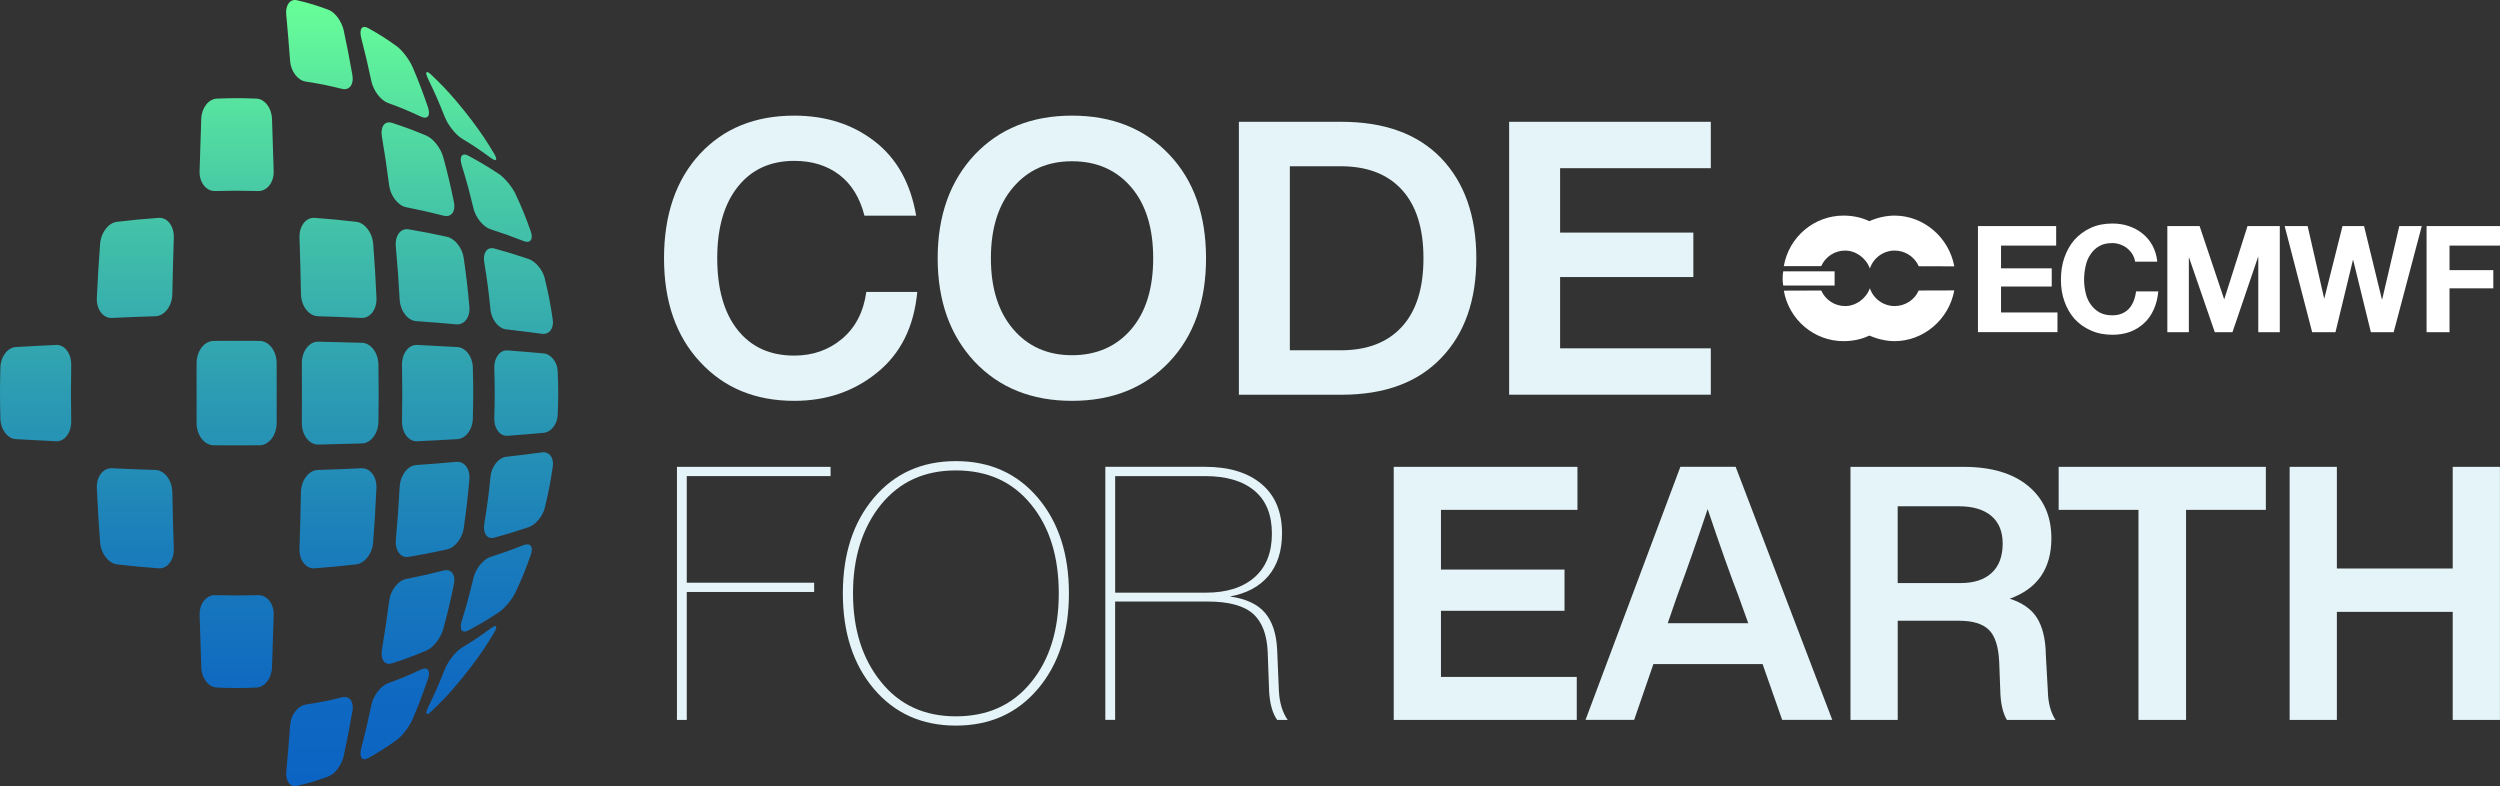
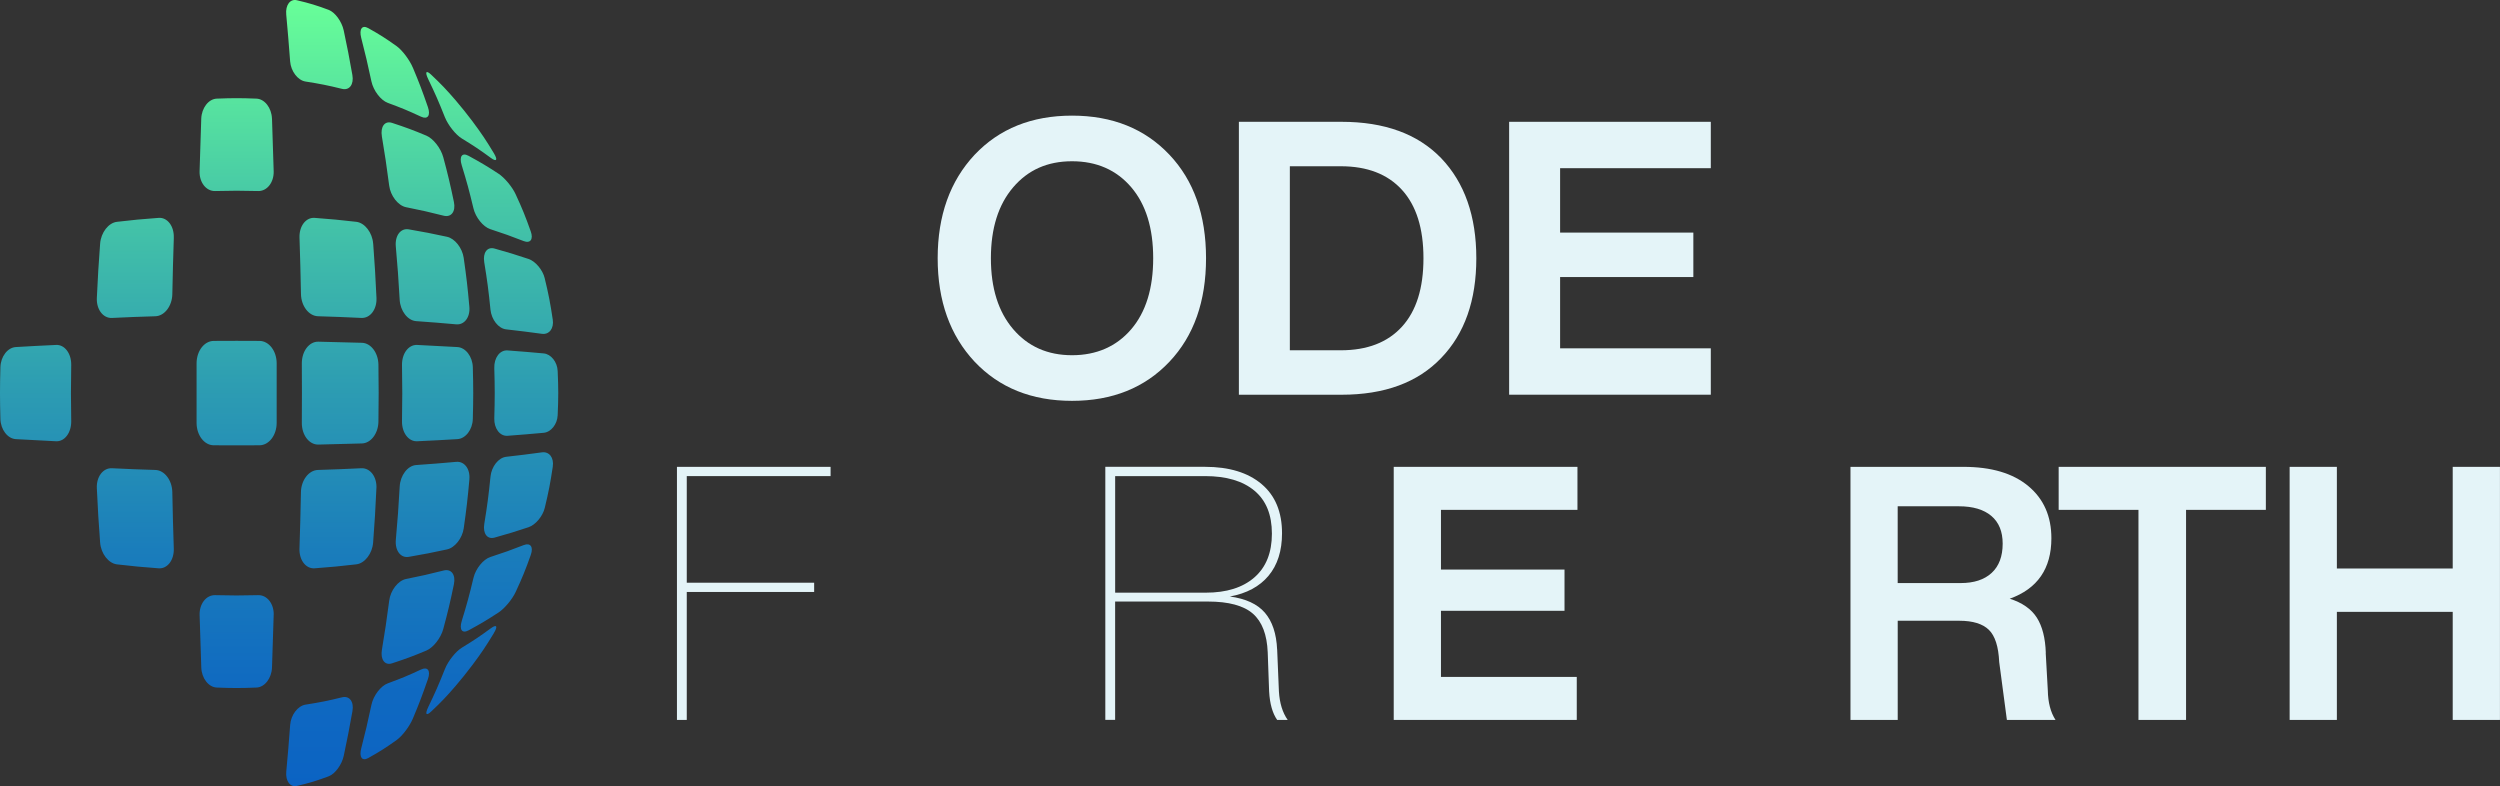
<svg xmlns="http://www.w3.org/2000/svg" width="159" height="50" viewBox="0 0 159 50" fill="none">
  <rect x="0" y="0" width="159" height="50" fill="#333333" stroke="none" />
-   <path d="M50.514 25.494C48.048 25.494 46.057 24.675 44.537 23.032C43.001 21.39 42.232 19.187 42.232 16.424C42.232 13.661 42.993 11.435 44.513 9.792C46.018 8.168 48.017 7.354 50.514 7.354C52.515 7.354 54.218 7.899 55.627 8.988C57.035 10.076 57.914 11.653 58.268 13.717H54.979C54.69 12.58 54.159 11.713 53.383 11.121C52.608 10.527 51.651 10.232 50.514 10.232C48.992 10.232 47.797 10.781 46.925 11.877C46.053 12.975 45.616 14.49 45.616 16.424C45.616 18.358 46.047 19.894 46.912 20.983C47.776 22.071 48.976 22.616 50.512 22.616C51.697 22.616 52.713 22.259 53.561 21.543C54.409 20.828 54.921 19.836 55.097 18.569H58.338C58.131 20.78 57.282 22.486 55.793 23.69C54.32 24.893 52.559 25.494 50.512 25.494H50.514Z" fill="#E4F4F8" />
  <path d="M68.182 25.494C65.622 25.494 63.556 24.665 61.988 23.007C60.421 21.334 59.636 19.139 59.636 16.424C59.636 13.71 60.421 11.516 61.988 9.841C63.556 8.183 65.622 7.354 68.182 7.354C70.742 7.354 72.808 8.183 74.376 9.841C75.929 11.482 76.704 13.678 76.704 16.424C76.704 19.171 75.929 21.364 74.376 23.007C72.808 24.665 70.742 25.494 68.182 25.494ZM63.021 16.424C63.021 18.326 63.493 19.828 64.437 20.934C65.381 22.039 66.629 22.592 68.182 22.592C69.735 22.592 71.007 22.039 71.951 20.934C72.878 19.845 73.343 18.341 73.343 16.424C73.343 14.507 72.878 13.003 71.951 11.914C71.007 10.809 69.75 10.256 68.182 10.256C66.614 10.256 65.381 10.809 64.437 11.914C63.493 13.02 63.021 14.524 63.021 16.424Z" fill="#E4F4F8" />
  <path d="M78.793 7.747H85.323C88.059 7.747 90.173 8.52 91.662 10.063C93.15 11.623 93.894 13.744 93.894 16.426C93.894 19.109 93.15 21.221 91.662 22.765C90.173 24.325 88.061 25.105 85.323 25.105H78.793V7.747ZM82.034 22.278H85.275C86.956 22.278 88.252 21.778 89.164 20.778C90.077 19.778 90.532 18.328 90.532 16.426C90.532 14.524 90.077 13.075 89.164 12.074C88.252 11.074 86.956 10.574 85.275 10.574H82.034V22.276V22.278Z" fill="#E4F4F8" />
  <path d="M108.807 7.747V10.697H99.223V14.793H107.697V17.62H99.223V22.154H108.807V25.103H95.981V7.747H108.807Z" fill="#E4F4F8" />
  <path d="M52.825 29.692V30.28H43.678V37.061H51.78V37.649H43.678V45.787H43.054V29.692H52.825Z" fill="#E4F4F8" />
-   <path d="M66.026 43.796C64.704 45.364 62.962 46.148 60.795 46.148C58.627 46.148 56.886 45.364 55.564 43.796C54.259 42.243 53.605 40.224 53.605 37.737C53.605 35.25 54.259 33.231 55.564 31.679C56.884 30.111 58.627 29.327 60.795 29.327C62.962 29.327 64.704 30.111 66.026 31.679C67.331 33.231 67.984 35.25 67.984 37.737C67.984 40.224 67.331 42.243 66.026 43.796ZM60.795 45.559C62.813 45.559 64.408 44.836 65.58 43.39C66.752 41.958 67.338 40.074 67.338 37.739C67.338 35.405 66.752 33.519 65.58 32.089C64.408 30.641 62.813 29.919 60.795 29.919C58.777 29.919 57.219 30.643 56.032 32.089C54.846 33.566 54.252 35.45 54.252 37.739C54.252 40.029 54.846 41.907 56.032 43.367C57.204 44.83 58.792 45.559 60.795 45.559Z" fill="#E4F4F8" />
  <path d="M81.228 41.311L81.339 43.978C81.384 44.717 81.569 45.321 81.897 45.787H81.228C80.932 45.366 80.76 44.762 80.716 43.978L80.627 41.491C80.582 40.362 80.268 39.54 79.681 39.027C79.094 38.516 78.141 38.258 76.821 38.258H70.922V45.785H70.298V29.69H76.641C78.17 29.69 79.368 30.055 80.236 30.786C81.104 31.517 81.537 32.56 81.537 33.916C81.537 35.031 81.252 35.931 80.68 36.617C80.108 37.303 79.288 37.743 78.22 37.938C79.229 38.074 79.971 38.418 80.445 38.967C80.919 39.518 81.18 40.298 81.225 41.307L81.228 41.311ZM70.924 37.694H76.688C78.007 37.694 79.038 37.371 79.781 36.722C80.523 36.074 80.893 35.147 80.893 33.942C80.893 32.737 80.523 31.825 79.781 31.207C79.038 30.588 77.993 30.28 76.643 30.28H70.924V37.694Z" fill="#E4F4F8" />
  <path d="M100.326 29.692V32.427H91.645V36.224H99.503V38.847H91.645V43.052H100.282V45.787H88.641V29.692H100.326Z" fill="#E4F4F8" />
-   <path d="M116.53 45.785H113.346L112.101 42.236H105.156L103.932 45.785H100.839L106.871 29.69H110.388L116.532 45.785H116.53ZM106.67 37.895L106.068 39.636H111.188L110.564 37.895C110.044 36.555 109.393 34.717 108.606 32.38C107.982 34.248 107.338 36.087 106.67 37.895Z" fill="#E4F4F8" />
-   <path d="M130.107 41.514L130.241 43.911C130.255 44.68 130.418 45.306 130.731 45.787H127.638C127.371 45.336 127.229 44.695 127.216 43.866L127.149 42.102C127.105 41.123 126.886 40.441 126.492 40.057C126.1 39.674 125.472 39.48 124.612 39.48H120.695V45.787H117.69V29.692H124.88C126.646 29.692 128.017 30.098 128.998 30.912C129.978 31.726 130.468 32.833 130.468 34.235C130.468 36.164 129.585 37.444 127.819 38.078C128.621 38.333 129.195 38.737 129.545 39.286C129.893 39.837 130.081 40.578 130.113 41.512L130.107 41.514ZM120.693 32.201V37.083H124.698C125.544 37.083 126.202 36.869 126.668 36.438C127.134 36.01 127.37 35.388 127.37 34.574C127.37 33.805 127.129 33.218 126.646 32.81C126.163 32.404 125.478 32.2 124.587 32.2H120.693V32.201Z" fill="#E4F4F8" />
+   <path d="M130.107 41.514L130.241 43.911C130.255 44.68 130.418 45.306 130.731 45.787H127.638L127.149 42.102C127.105 41.123 126.886 40.441 126.492 40.057C126.1 39.674 125.472 39.48 124.612 39.48H120.695V45.787H117.69V29.692H124.88C126.646 29.692 128.017 30.098 128.998 30.912C129.978 31.726 130.468 32.833 130.468 34.235C130.468 36.164 129.585 37.444 127.819 38.078C128.621 38.333 129.195 38.737 129.545 39.286C129.893 39.837 130.081 40.578 130.113 41.512L130.107 41.514ZM120.693 32.201V37.083H124.698C125.544 37.083 126.202 36.869 126.668 36.438C127.134 36.01 127.37 35.388 127.37 34.574C127.37 33.805 127.129 33.218 126.646 32.81C126.163 32.404 125.478 32.2 124.587 32.2H120.693V32.201Z" fill="#E4F4F8" />
  <path d="M130.931 29.692H144.108V32.427H139.033V45.787H136.006V32.427H130.931V29.692Z" fill="#E4F4F8" />
  <path d="M155.993 36.157V29.692H158.997V45.787H155.993V38.914H148.625V45.787H145.621V29.692H148.625V36.157H155.993Z" fill="#E4F4F8" />
-   <path d="M130.772 14.377V15.62H127.266V17.064H130.49V18.222H127.266V19.874H130.855V21.124H125.798V14.376H130.772V14.377ZM135.79 16.641H137.204C137.165 16.246 137.052 15.908 136.893 15.607C136.726 15.306 136.514 15.05 136.254 14.849C136.003 14.64 135.707 14.486 135.381 14.377C135.061 14.268 134.713 14.216 134.346 14.216C133.83 14.216 133.372 14.308 132.969 14.494C132.565 14.68 132.223 14.934 131.934 15.252C131.66 15.567 131.447 15.954 131.296 16.379C131.144 16.812 131.075 17.284 131.075 17.785C131.075 18.287 131.144 18.742 131.296 19.16C131.44 19.584 131.66 19.955 131.934 20.273C132.223 20.588 132.565 20.836 132.969 21.013C133.38 21.199 133.835 21.291 134.346 21.291C134.75 21.291 135.129 21.229 135.471 21.105C135.814 20.974 136.103 20.797 136.362 20.556C136.621 20.318 136.826 20.024 136.978 19.684C137.13 19.344 137.23 18.959 137.267 18.534H135.853C135.792 18.996 135.647 19.361 135.397 19.637C135.138 19.908 134.788 20.054 134.348 20.054C134.02 20.054 133.739 19.992 133.511 19.861C133.284 19.729 133.1 19.552 132.956 19.344C132.804 19.128 132.704 18.889 132.645 18.618C132.584 18.348 132.547 18.069 132.547 17.784C132.547 17.483 132.586 17.205 132.645 16.919C132.706 16.641 132.804 16.394 132.956 16.178C133.1 15.954 133.284 15.784 133.511 15.654C133.731 15.522 134.013 15.46 134.348 15.46C134.522 15.46 134.698 15.49 134.857 15.552C135.024 15.614 135.168 15.691 135.297 15.799C135.427 15.908 135.54 16.03 135.625 16.176C135.708 16.316 135.77 16.477 135.792 16.639L135.79 16.641ZM137.843 14.377V21.126H139.211V16.385H139.225L140.86 21.126H141.985L143.612 16.346H143.627V21.126H144.995V14.377H142.942L141.467 19.019H141.452L139.894 14.377H137.841H137.843ZM152.238 21.126L154.025 14.377H152.596L151.509 19.034H151.487L150.354 14.377H148.984L147.829 18.972H147.814L146.765 14.377H145.304L147.053 21.126H148.536L149.647 16.532H149.662L150.787 21.126H152.24H152.238ZM154.33 14.377V21.126H155.79V18.338H158.574V17.18H155.79V15.62H159V14.377H154.332H154.33ZM113.413 18.161H116.681V17.257H113.413C113.359 17.558 113.366 17.868 113.413 18.161ZM122.027 18.477C121.776 19.071 121.161 19.466 120.498 19.466C119.791 19.466 119.145 19.004 118.925 18.331C118.69 18.987 118.042 19.466 117.344 19.466C116.698 19.466 116.097 19.081 115.83 18.477L113.45 18.485C113.777 20.346 115.389 21.697 117.244 21.697C117.814 21.697 118.377 21.59 118.886 21.342C119.373 21.551 119.95 21.697 120.491 21.697C122.338 21.697 123.951 20.323 124.293 18.47L122.027 18.477ZM124.293 16.939C123.951 15.086 122.338 13.712 120.491 13.712C119.95 13.712 119.373 13.851 118.886 14.067C118.377 13.821 117.814 13.712 117.244 13.712C115.389 13.712 113.777 15.056 113.45 16.924H115.83C116.097 16.323 116.696 15.936 117.344 15.936C118.044 15.936 118.69 16.423 118.925 17.079C119.145 16.398 119.791 15.936 120.498 15.936C121.159 15.936 121.776 16.331 122.027 16.932L124.293 16.939Z" fill="white" />
  <path d="M22.411 4.768C22.518 5.373 22.222 5.768 21.75 5.651C20.838 5.427 20.371 5.333 19.427 5.185C18.939 5.108 18.5 4.533 18.452 3.899C18.359 2.674 18.309 2.076 18.204 0.922C18.148 0.324 18.454 -0.086 18.879 0.015C19.703 0.209 20.108 0.333 20.899 0.626C21.31 0.779 21.737 1.367 21.86 1.935C22.093 3.033 22.204 3.6 22.411 4.769V4.768ZM26.261 4.311C26.052 3.813 25.587 3.194 25.225 2.935C24.521 2.433 24.159 2.202 23.414 1.786C23.029 1.572 22.831 1.848 22.972 2.405C23.248 3.476 23.377 4.031 23.622 5.174C23.748 5.764 24.214 6.377 24.662 6.542C25.528 6.86 25.95 7.037 26.776 7.42C27.203 7.619 27.4 7.347 27.215 6.811C26.857 5.777 26.667 5.275 26.263 4.313L26.261 4.311ZM30.058 7.726C29.762 7.328 29.271 6.719 28.966 6.365C28.375 5.683 28.066 5.36 27.426 4.753C27.094 4.439 27.011 4.57 27.241 5.048C27.685 5.969 27.896 6.45 28.29 7.443C28.494 7.956 28.979 8.569 29.373 8.809C30.136 9.274 30.506 9.522 31.217 10.042C31.585 10.313 31.672 10.176 31.409 9.742C30.902 8.901 30.63 8.497 30.056 7.726H30.058ZM17.297 7.542C17.273 6.864 16.834 6.294 16.312 6.273C15.307 6.234 14.79 6.234 13.785 6.273C13.265 6.294 12.826 6.864 12.8 7.542C12.752 8.852 12.732 9.524 12.693 10.892C12.673 11.601 13.111 12.163 13.678 12.15C14.77 12.123 15.329 12.123 16.421 12.15C16.986 12.163 17.426 11.599 17.406 10.892C17.367 9.524 17.345 8.854 17.299 7.542H17.297ZM28.19 9.997C28.036 9.422 27.553 8.809 27.113 8.625C26.263 8.27 25.826 8.108 24.934 7.815C24.473 7.663 24.183 8.052 24.288 8.681C24.492 9.899 24.584 10.524 24.751 11.798C24.836 12.458 25.317 13.076 25.824 13.178C26.802 13.373 27.281 13.482 28.218 13.719C28.703 13.841 28.995 13.449 28.869 12.845C28.625 11.68 28.49 11.108 28.192 9.999L28.19 9.997ZM32.795 12.354C32.577 11.881 32.087 11.296 31.703 11.046C30.967 10.565 30.584 10.338 29.795 9.907C29.386 9.685 29.195 9.952 29.364 10.505C29.691 11.572 29.841 12.121 30.11 13.247C30.248 13.83 30.726 14.424 31.18 14.573C32.055 14.858 32.481 15.011 33.304 15.332C33.73 15.498 33.936 15.221 33.756 14.717C33.41 13.744 33.218 13.27 32.794 12.354H32.795ZM11.053 15.11C11.077 14.377 10.642 13.815 10.087 13.857C9.013 13.935 8.482 13.986 7.44 14.108C6.899 14.17 6.42 14.791 6.368 15.496C6.266 16.855 6.226 17.547 6.159 18.951C6.126 19.676 6.555 20.248 7.12 20.221C8.208 20.169 8.761 20.148 9.881 20.114C10.461 20.096 10.946 19.466 10.96 18.71C10.99 17.25 11.009 16.53 11.055 15.112L11.053 15.11ZM23.733 15.496C23.681 14.793 23.2 14.17 22.661 14.108C21.619 13.988 21.088 13.937 20.014 13.857C19.459 13.815 19.024 14.375 19.048 15.11C19.094 16.528 19.113 17.248 19.142 18.708C19.157 19.464 19.642 20.094 20.221 20.113C21.341 20.146 21.895 20.169 22.983 20.22C23.546 20.246 23.977 19.676 23.944 18.949C23.879 17.547 23.836 16.855 23.735 15.494L23.733 15.496ZM29.491 16.4C29.401 15.766 28.925 15.167 28.431 15.06C27.477 14.853 26.989 14.757 25.995 14.586C25.48 14.498 25.112 14.984 25.173 15.674C25.291 17.007 25.341 17.686 25.419 19.062C25.458 19.774 25.926 20.385 26.467 20.424C27.507 20.498 28.018 20.539 29.017 20.628C29.536 20.673 29.91 20.174 29.852 19.518C29.739 18.25 29.667 17.625 29.491 16.4ZM34.645 17.699C34.517 17.165 34.054 16.616 33.619 16.471C32.779 16.191 32.344 16.058 31.452 15.808C30.989 15.678 30.698 16.067 30.798 16.68C30.991 17.864 31.07 18.468 31.194 19.693C31.259 20.329 31.701 20.893 32.187 20.947C33.125 21.054 33.582 21.111 34.469 21.231C34.928 21.293 35.239 20.889 35.156 20.332C34.995 19.257 34.893 18.729 34.643 17.697L34.645 17.699ZM4.53 23.218C4.543 22.483 4.113 21.913 3.571 21.938C2.525 21.987 2.011 22.013 1.006 22.073C0.485 22.103 0.045 22.675 0.026 23.353C-0.009 24.663 -0.009 25.338 0.026 26.649C0.045 27.327 0.485 27.899 1.006 27.929C2.011 27.987 2.525 28.015 3.571 28.064C4.113 28.088 4.541 27.519 4.53 26.784C4.506 25.365 4.506 24.637 4.53 23.218ZM17.596 23.101C17.593 22.319 17.106 21.686 16.506 21.682C15.346 21.675 14.752 21.675 13.593 21.682C12.991 21.686 12.506 22.319 12.502 23.101C12.497 24.613 12.497 25.389 12.502 26.901C12.506 27.683 12.993 28.318 13.593 28.32C14.753 28.327 15.348 28.327 16.506 28.32C17.106 28.316 17.593 27.683 17.596 26.901C17.602 25.389 17.602 24.613 17.596 23.101ZM24.068 23.186C24.057 22.438 23.588 21.819 23.022 21.802C21.928 21.769 21.371 21.754 20.245 21.731C19.662 21.72 19.192 22.336 19.196 23.115C19.205 24.616 19.205 25.387 19.196 26.891C19.19 27.669 19.662 28.286 20.245 28.275C21.371 28.252 21.928 28.237 23.022 28.203C23.588 28.186 24.057 27.568 24.068 26.82C24.088 25.374 24.088 24.633 24.068 23.188V23.186ZM30.071 23.353C30.052 22.675 29.612 22.103 29.091 22.073C28.086 22.015 27.572 21.987 26.526 21.938C25.984 21.913 25.556 22.483 25.567 23.218C25.591 24.637 25.591 25.365 25.567 26.784C25.554 27.519 25.984 28.09 26.526 28.064C27.572 28.015 28.086 27.989 29.091 27.929C29.612 27.899 30.052 27.327 30.071 26.649C30.106 25.338 30.106 24.663 30.071 23.353ZM35.468 23.596C35.443 23.017 35.041 22.519 34.578 22.477C33.686 22.396 33.227 22.359 32.283 22.287C31.794 22.25 31.418 22.748 31.437 23.406C31.474 24.675 31.474 25.329 31.437 26.598C31.416 27.254 31.794 27.754 32.283 27.716C33.227 27.645 33.686 27.607 34.578 27.526C35.041 27.485 35.443 26.987 35.468 26.408C35.517 25.291 35.517 24.712 35.468 23.596ZM10.959 31.294C10.944 30.538 10.459 29.906 9.88 29.889C8.76 29.855 8.206 29.833 7.118 29.78C6.555 29.754 6.124 30.324 6.159 31.051C6.224 32.453 6.266 33.145 6.368 34.506C6.42 35.211 6.901 35.831 7.44 35.894C8.482 36.014 9.013 36.065 10.087 36.145C10.642 36.187 11.077 35.627 11.053 34.892C11.007 33.474 10.988 32.754 10.959 31.294ZM23.942 31.051C23.975 30.326 23.546 29.754 22.981 29.78C21.893 29.833 21.339 29.854 20.22 29.889C19.64 29.906 19.155 30.538 19.14 31.294C19.111 32.754 19.092 33.474 19.046 34.892C19.022 35.625 19.457 36.185 20.012 36.144C21.086 36.063 21.617 36.014 22.659 35.892C23.2 35.83 23.679 35.209 23.731 34.504C23.833 33.145 23.875 32.453 23.94 31.049L23.942 31.051ZM29.852 30.483C29.912 29.827 29.536 29.327 29.017 29.374C28.018 29.463 27.507 29.504 26.467 29.577C25.928 29.615 25.46 30.228 25.421 30.94C25.343 32.316 25.295 32.995 25.175 34.328C25.114 35.017 25.48 35.504 25.997 35.416C26.991 35.245 27.479 35.149 28.433 34.942C28.927 34.835 29.402 34.236 29.493 33.602C29.667 32.376 29.741 31.752 29.854 30.483H29.852ZM35.157 29.668C35.241 29.111 34.93 28.707 34.471 28.769C33.584 28.889 33.127 28.946 32.188 29.053C31.703 29.109 31.261 29.673 31.196 30.307C31.072 31.532 30.993 32.138 30.8 33.32C30.7 33.933 30.991 34.322 31.453 34.192C32.346 33.942 32.781 33.809 33.621 33.529C34.056 33.384 34.519 32.835 34.647 32.301C34.895 31.269 34.998 30.741 35.159 29.666L35.157 29.668ZM17.408 39.11C17.428 38.401 16.989 37.839 16.423 37.852C15.331 37.879 14.772 37.879 13.68 37.852C13.115 37.839 12.676 38.403 12.695 39.11C12.734 40.478 12.756 41.148 12.802 42.46C12.826 43.138 13.265 43.708 13.787 43.728C14.792 43.768 15.309 43.768 16.314 43.728C16.834 43.708 17.273 43.138 17.299 42.46C17.347 41.149 17.367 40.478 17.406 39.11H17.408ZM28.869 37.157C28.995 36.553 28.703 36.16 28.218 36.283C27.281 36.52 26.802 36.629 25.824 36.824C25.317 36.925 24.838 37.544 24.753 38.204C24.586 39.478 24.494 40.102 24.29 41.321C24.184 41.95 24.475 42.339 24.936 42.187C25.828 41.894 26.265 41.732 27.115 41.377C27.555 41.193 28.038 40.58 28.192 40.005C28.49 38.896 28.627 38.324 28.869 37.159V37.157ZM33.76 35.283C33.939 34.779 33.734 34.502 33.308 34.668C32.484 34.989 32.059 35.142 31.183 35.427C30.73 35.576 30.252 36.17 30.113 36.753C29.845 37.877 29.695 38.426 29.367 39.493C29.197 40.046 29.39 40.313 29.799 40.091C30.587 39.663 30.97 39.435 31.707 38.954C32.088 38.706 32.579 38.119 32.799 37.645C33.223 36.73 33.416 36.256 33.762 35.283H33.76ZM22.415 45.232C22.522 44.627 22.226 44.232 21.754 44.349C20.841 44.573 20.375 44.667 19.431 44.815C18.942 44.892 18.503 45.467 18.455 46.101C18.363 47.327 18.313 47.924 18.207 49.078C18.152 49.676 18.457 50.086 18.883 49.985C19.707 49.791 20.112 49.667 20.902 49.374C21.313 49.221 21.743 48.633 21.863 48.065C22.096 46.968 22.207 46.398 22.415 45.23V45.232ZM27.216 43.191C27.401 42.655 27.205 42.383 26.778 42.582C25.954 42.965 25.53 43.142 24.664 43.46C24.216 43.625 23.749 44.236 23.623 44.828C23.379 45.971 23.25 46.526 22.974 47.597C22.831 48.152 23.029 48.43 23.416 48.214C24.16 47.798 24.523 47.567 25.227 47.065C25.591 46.806 26.056 46.189 26.263 45.689C26.667 44.727 26.857 44.225 27.215 43.191H27.216ZM31.413 40.258C31.676 39.822 31.589 39.687 31.22 39.958C30.509 40.478 30.139 40.727 29.377 41.191C28.982 41.431 28.497 42.044 28.294 42.557C27.899 43.55 27.689 44.029 27.244 44.952C27.015 45.43 27.096 45.561 27.429 45.247C28.072 44.64 28.381 44.317 28.969 43.635C29.275 43.281 29.765 42.674 30.061 42.274C30.635 41.503 30.906 41.099 31.415 40.258H31.413Z" fill="url(#paint0_linear_2028_79)" />
  <defs>
    <linearGradient id="paint0_linear_2028_79" x1="17.752" y1="50.002" x2="17.752" y2="-0.001" gradientUnits="userSpaceOnUse">
      <stop stop-color="#0B63C3" />
      <stop offset="0.12" stop-color="#0F69C1" />
      <stop offset="0.3" stop-color="#1A7DBB" />
      <stop offset="0.51" stop-color="#2D9DB2" />
      <stop offset="0.75" stop-color="#47C9A6" />
      <stop offset="1" stop-color="#68FF98" />
    </linearGradient>
  </defs>
</svg>